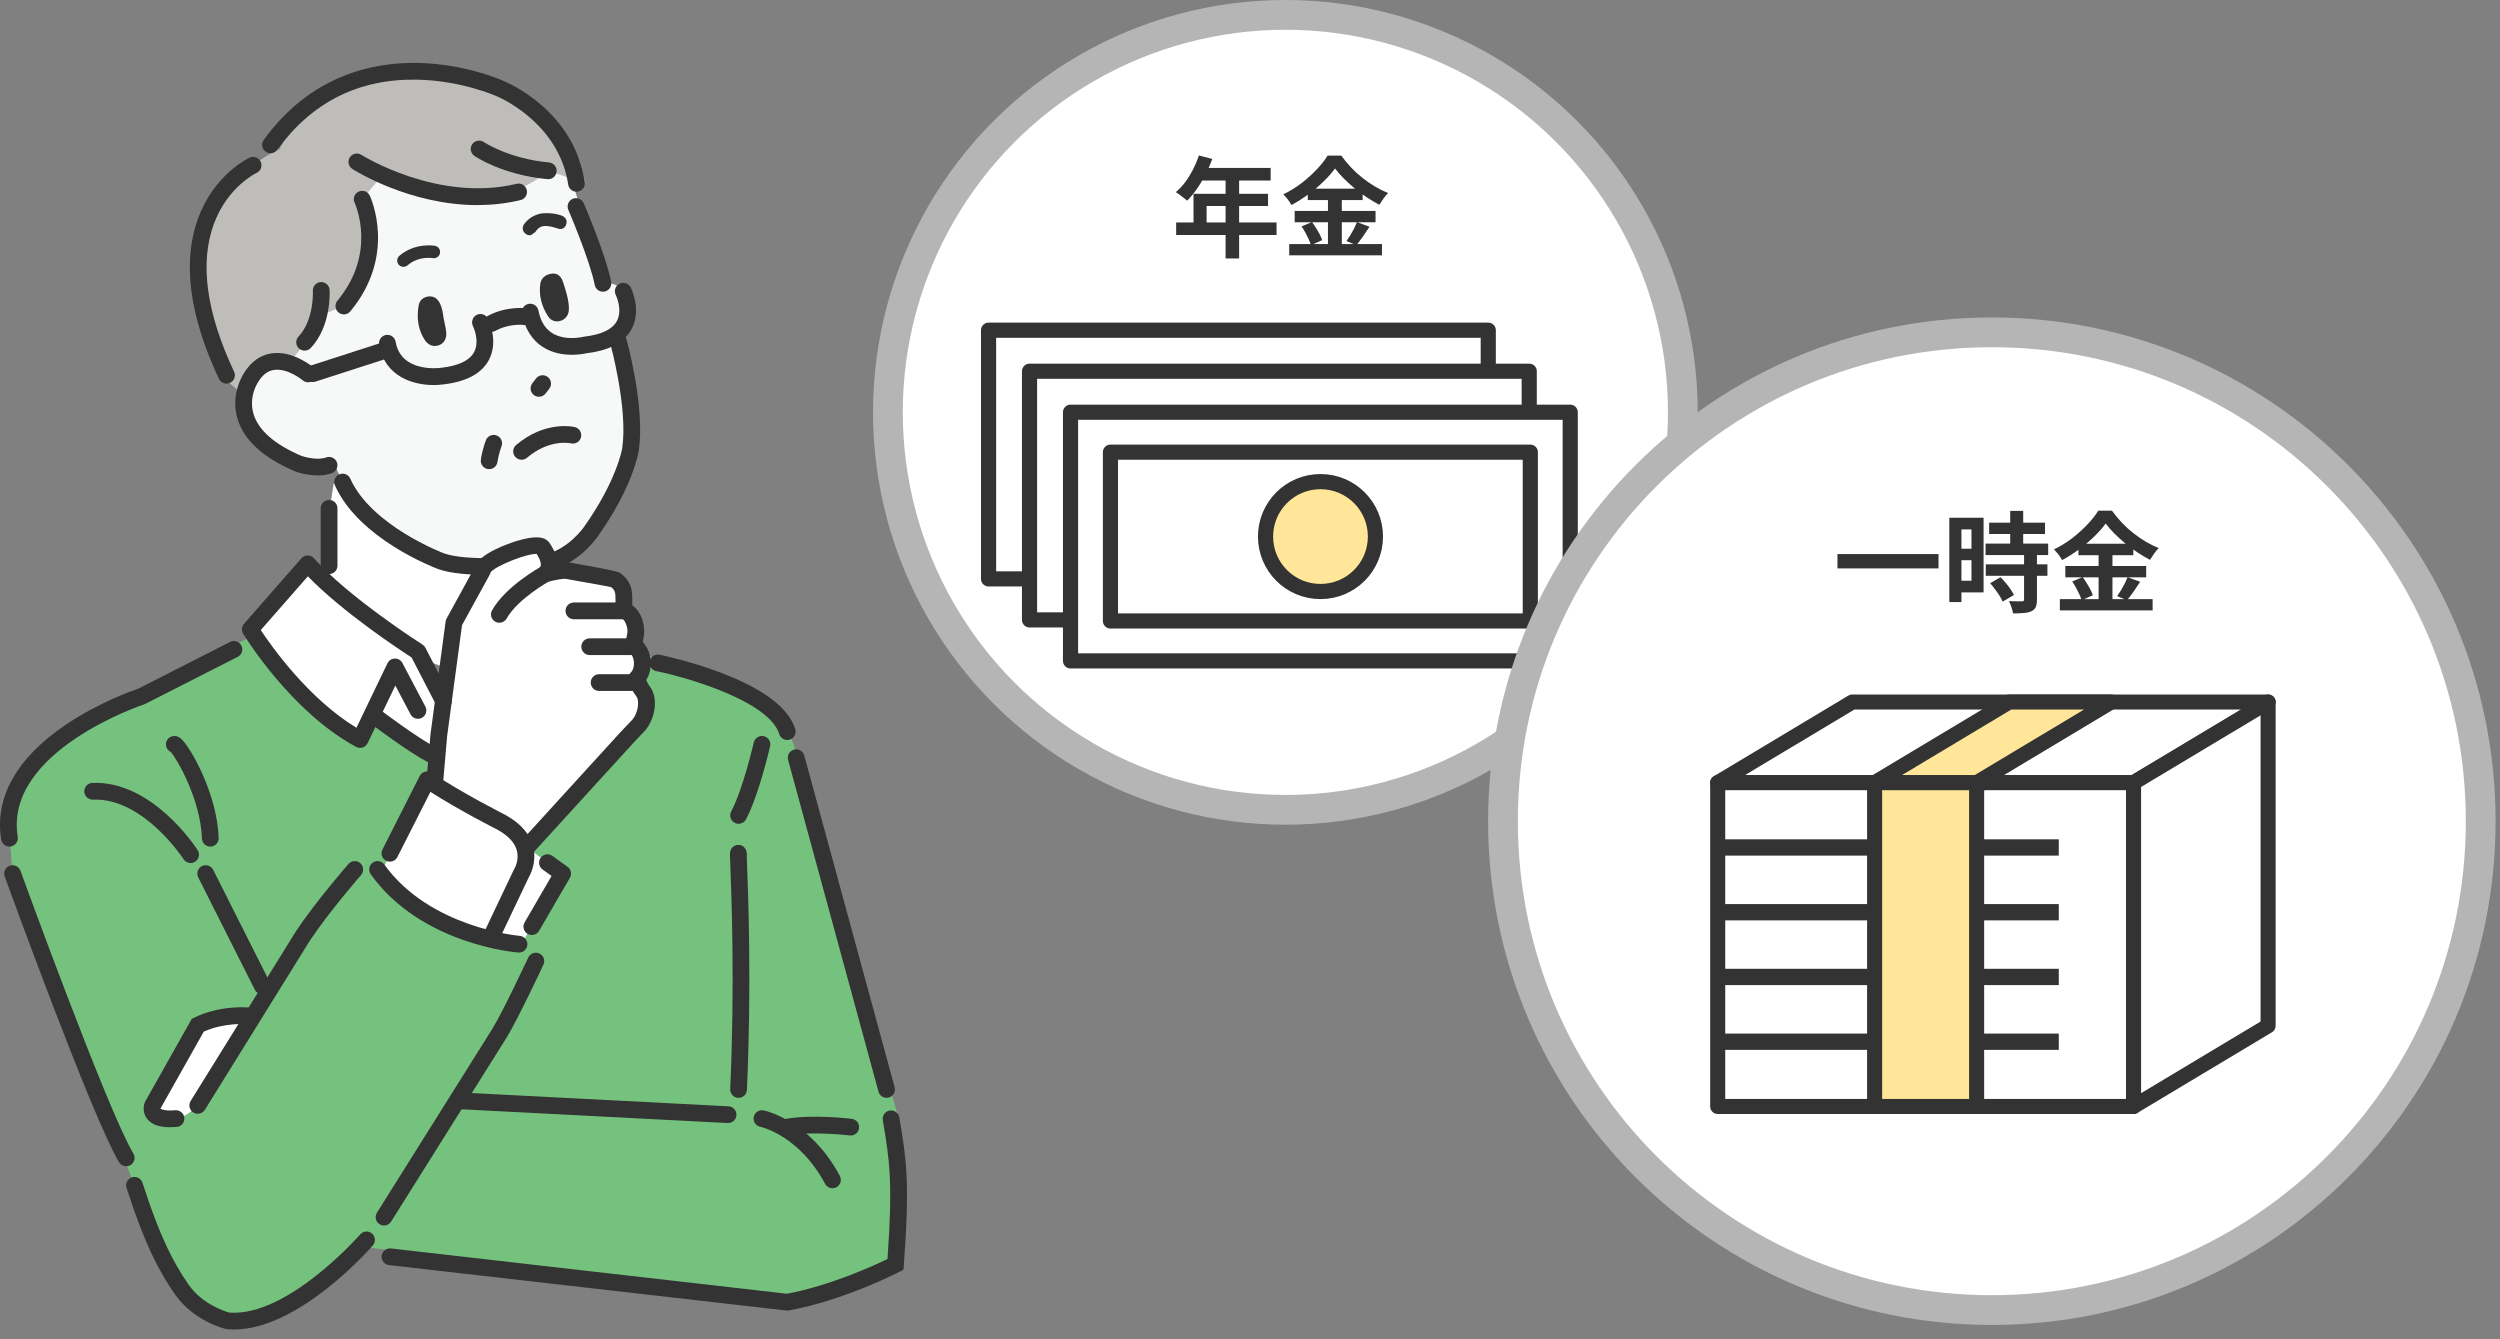
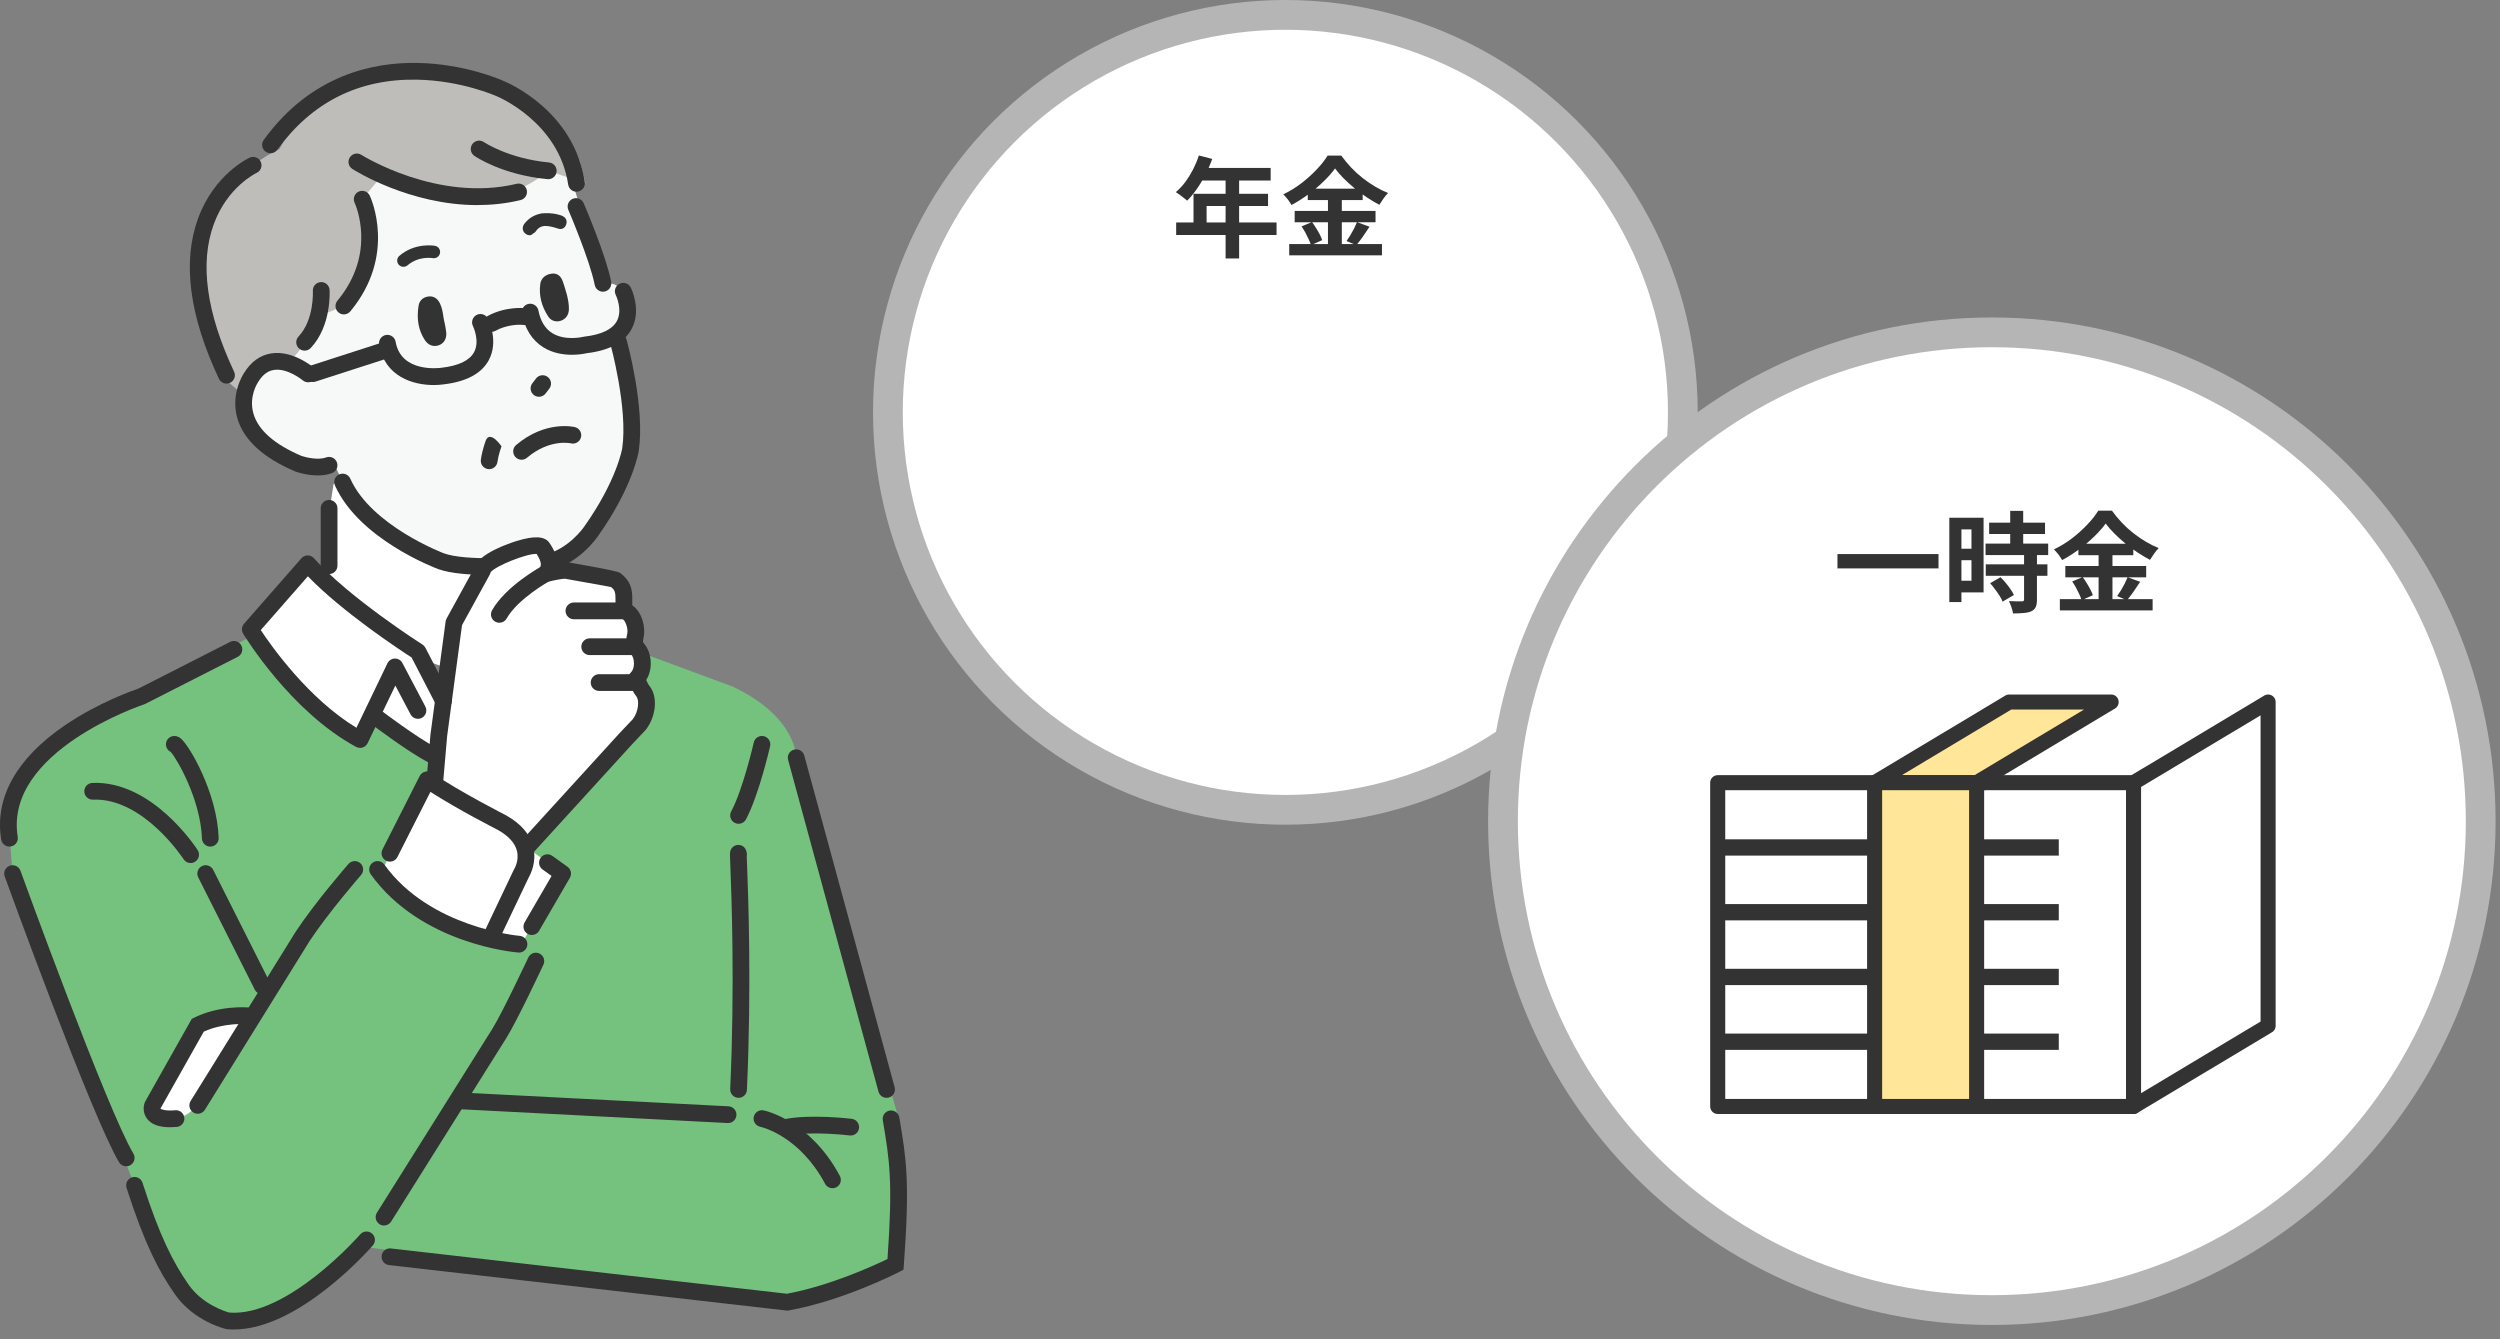
<svg xmlns="http://www.w3.org/2000/svg" width="252" height="135" viewBox="0 0 252 135" fill="none">
  <rect x="0" y="0" width="252" height="135" fill="#808080" stroke="none" />
  <g clip-path="url(#clip0_8002_18965)">
    <path d="M33.623 48.784L31.547 62.312L48.873 68.8L52.57 67.257L51.778 53.328L49.109 51.235L37.244 47.079L33.623 48.784Z" fill="white" />
    <path d="M53.613 52.947L53.025 65.628C53.025 65.628 35.091 60.618 33.251 51.409L35.057 46.619L53.613 52.947Z" fill="white" />
    <path d="M57.745 18.482L60.776 28.56C60.776 28.56 62.642 28.184 62.927 30.065C62.927 30.065 64.124 32.364 61.77 34.428C61.77 34.428 65.195 41.94 62.927 47.454C62.927 47.454 59.704 56.571 53.955 56.834C53.955 56.834 45.791 59.579 39.048 53.638C39.048 53.638 35.179 50.295 33.837 47.081C33.837 47.081 27.453 47.601 25.233 43.291C25.233 43.291 21.696 38.394 27.145 36.531L28.184 33.71L33.172 14.551L39.309 12.348L46.961 11.485L55.159 13.975L57.745 18.48V18.482Z" fill="#F7F8F8" />
    <path d="M28.182 15.017C28.182 15.017 33.246 3.822 48.294 8.611C48.294 8.611 56.115 10.034 58.482 16.317L59.023 18.48L55.263 17.217C55.263 17.217 51.498 20.769 46.164 19.72L38.557 17.65L36.503 20.078C36.503 20.078 38.637 25.59 34.656 30.848L32.084 31.89C32.084 31.89 30.504 35.745 28.864 36.548C28.864 36.548 25.63 36.011 24.559 39.842L22.165 37.786C22.165 37.786 18.442 30.656 20.821 22.795C20.821 22.795 22.719 17.59 28.18 15.017H28.182Z" fill="#BFBDBA" />
    <path d="M44.707 77.152L35.762 70.448L31.552 63.881L27.849 62.97L22.215 65.689L14.902 69.879C14.902 69.879 2.197 74.238 0.848 82.954L1.268 88.059L13.561 119.482C13.561 119.482 18.479 131.529 22.341 132.542C22.341 132.542 29.302 134.42 34.54 127.727L36.181 125.606L77.618 131.263L90.268 127.454L90.582 112.756L80.261 76.38C80.261 76.38 80.366 72.28 73.839 69.203L62.929 65.167L49.113 66.449L44.705 77.153L44.707 77.152Z" fill="#75C27E" />
    <path d="M44.234 74.098L45.756 62.752L48.627 57.522C48.627 56.48 54.102 54.341 54.688 55.203C55.431 56.295 55.625 57.23 54.972 57.842C54.972 57.842 56.631 57.423 57.103 57.509C61.699 58.331 61.912 58.356 62.019 58.437C62.738 58.983 62.908 59.45 62.889 60.494C62.874 61.317 62.928 61.576 62.928 61.576C63.786 61.777 64.249 63.222 64.047 64.082C63.921 64.622 63.932 65.045 64.218 65.353C64.927 66.116 64.942 67.68 64.18 68.389C64.18 68.389 64.429 69.207 64.799 69.667C65.451 70.478 65.184 72.105 64.426 73.043L63.117 74.426L51.062 87.645L43.53 82.2L44.232 74.101L44.234 74.098Z" fill="white" />
    <path d="M53.096 85.414L56.602 87.975L52.574 95.175L48.85 94.606L50.334 92.659L53.096 85.414Z" fill="white" />
    <path d="M45.027 72.205L42.062 66.249L31.017 56.833L25.233 62.968C25.233 62.968 31.722 73.335 36.44 74.247L38.56 72.547L44.704 77.152L45.027 72.205Z" fill="white" />
    <path d="M54.329 39.994C54.582 39.994 54.832 39.88 54.998 39.663L55.368 39.181C55.653 38.811 55.582 38.281 55.212 37.998C54.842 37.714 54.313 37.784 54.029 38.154L53.659 38.636C53.375 39.007 53.445 39.537 53.815 39.82C53.969 39.938 54.149 39.994 54.329 39.994Z" fill="#333333" />
-     <path d="M49.308 47.291C49.721 47.291 50.083 46.987 50.142 46.565C50.256 45.763 50.55 44.992 50.553 44.985C50.72 44.55 50.504 44.062 50.069 43.895C49.634 43.727 49.146 43.943 48.979 44.377C48.963 44.415 48.613 45.328 48.471 46.327C48.405 46.788 48.725 47.216 49.187 47.282C49.228 47.288 49.267 47.291 49.306 47.291H49.308Z" fill="#333333" />
+     <path d="M49.308 47.291C49.721 47.291 50.083 46.987 50.142 46.565C50.256 45.763 50.55 44.992 50.553 44.985C49.634 43.727 49.146 43.943 48.979 44.377C48.963 44.415 48.613 45.328 48.471 46.327C48.405 46.788 48.725 47.216 49.187 47.282C49.228 47.288 49.267 47.291 49.306 47.291H49.308Z" fill="#333333" />
    <path d="M60.776 29.404C60.831 29.404 60.886 29.398 60.941 29.387C61.398 29.297 61.695 28.852 61.605 28.395C61.068 25.683 58.928 20.694 58.836 20.483C58.652 20.056 58.156 19.857 57.728 20.041C57.3 20.226 57.102 20.722 57.286 21.15C57.307 21.201 59.446 26.185 59.949 28.723C60.029 29.125 60.381 29.403 60.776 29.403V29.404Z" fill="#333333" />
    <path d="M49.315 57.954C52.103 57.954 54.773 57.663 54.959 57.643C54.987 57.64 55.014 57.636 55.041 57.631C58.263 56.947 60.118 54.275 60.287 54.025C63.812 49.043 64.365 45.588 64.388 45.443C65.035 41.061 63.226 34.477 63.148 34.2C63.023 33.751 62.557 33.488 62.109 33.613C61.66 33.738 61.397 34.203 61.522 34.653C61.54 34.718 63.313 41.171 62.719 45.196C62.715 45.222 62.179 48.435 58.904 53.06C58.898 53.068 58.893 53.077 58.887 53.085C58.873 53.106 57.324 55.401 54.733 55.971C52.67 56.197 46.983 56.59 44.743 55.774C44.675 55.748 37.43 52.998 35.307 48.244C35.117 47.818 34.618 47.628 34.192 47.818C33.765 48.008 33.575 48.507 33.765 48.934C36.179 54.339 43.835 57.238 44.159 57.359C45.419 57.818 47.396 57.956 49.316 57.956L49.315 57.954Z" fill="#333333" />
    <path d="M32.031 47.925C32.506 47.925 33.003 47.863 33.464 47.69C33.9 47.527 34.121 47.04 33.958 46.602C33.795 46.166 33.308 45.946 32.87 46.109C32.07 46.41 30.801 46.099 30.385 45.955C27.668 44.793 26.043 43.368 25.555 41.719C25.043 39.993 25.967 38.589 26.007 38.53C26.014 38.52 26.022 38.506 26.029 38.496C26.464 37.786 26.979 37.391 27.599 37.292C28.978 37.071 30.5 38.323 30.515 38.336C30.871 38.637 31.403 38.593 31.706 38.237C32.007 37.882 31.963 37.35 31.607 37.047C31.521 36.974 29.491 35.278 27.332 35.624C26.215 35.802 25.295 36.468 24.598 37.599C24.435 37.845 23.236 39.781 23.927 42.167C24.558 44.34 26.516 46.141 29.749 47.518C29.764 47.525 29.781 47.531 29.797 47.537C29.946 47.59 30.929 47.923 32.031 47.923V47.925Z" fill="#333333" />
    <path d="M44.237 74.096L45.76 62.75L48.631 57.52C48.631 56.479 54.106 54.339 54.692 55.201C55.434 56.293 55.629 57.228 54.976 57.84C54.976 57.84 56.635 57.421 57.107 57.507C61.703 58.328 61.916 58.354 62.023 58.435C62.742 58.981 62.912 59.448 62.893 60.492C62.878 61.315 62.931 61.574 62.931 61.574C63.79 61.775 64.252 63.22 64.051 64.08C63.925 64.62 63.936 65.043 64.222 65.351C64.93 66.114 64.946 67.678 64.183 68.387C64.183 68.387 64.433 69.205 64.802 69.665C65.455 70.477 65.188 72.103 64.43 73.041L63.121 74.424L51.066 87.643L43.534 82.198L44.236 74.099L44.237 74.096Z" fill="white" />
    <path d="M51.065 88.485C51.295 88.485 51.523 88.391 51.689 88.209L63.739 74.998L65.043 73.62C65.058 73.603 65.072 73.588 65.086 73.57C66.039 72.388 66.416 70.324 65.459 69.134C65.345 68.993 65.23 68.761 65.138 68.543C65.431 68.086 65.594 67.509 65.597 66.891C65.601 66.068 65.324 65.297 64.837 64.774C64.814 64.749 64.791 64.611 64.87 64.27C65.102 63.277 64.74 61.692 63.734 61.019C63.732 60.887 63.73 60.718 63.734 60.507C63.755 59.365 63.566 58.55 62.53 57.764C62.362 57.636 61.252 57.39 59.2 57.024L57.253 56.676C57 56.631 56.613 56.661 56.202 56.723C56.156 56.183 55.926 55.521 55.388 54.728C54.922 54.043 53.875 53.98 52.092 54.528C51.416 54.736 48.214 55.791 47.823 57.233L45.017 62.346C44.966 62.437 44.934 62.537 44.919 62.64L43.397 73.986C43.396 73.999 43.395 74.013 43.393 74.025L42.691 82.123C42.666 82.419 42.797 82.706 43.037 82.88L50.569 88.326C50.718 88.433 50.892 88.486 51.063 88.486L51.065 88.485ZM63.791 72.486L62.506 73.843C62.506 73.843 62.499 73.85 62.495 73.854L50.948 86.515L44.414 81.791L45.073 74.189L46.571 63.017L49.367 57.924C49.409 57.848 49.438 57.767 49.455 57.682C49.981 57.021 53.161 55.768 54.096 55.837C54.38 56.287 54.7 56.937 54.395 57.222C54.113 57.485 54.046 57.905 54.23 58.244C54.414 58.581 54.804 58.752 55.177 58.657C55.915 58.47 56.745 58.322 56.965 58.338L58.902 58.684C60.548 58.978 61.34 59.119 61.597 59.178C61.963 59.472 62.057 59.684 62.043 60.475C62.028 61.302 62.077 61.637 62.098 61.741C62.164 62.063 62.412 62.318 62.733 62.394C62.983 62.453 63.355 63.325 63.224 63.885C63.148 64.209 62.917 65.192 63.598 65.924C64.003 66.36 64.006 67.392 63.604 67.766C63.367 67.986 63.277 68.322 63.371 68.63C63.402 68.73 63.681 69.619 64.14 70.19C64.466 70.596 64.363 71.749 63.788 72.484L63.791 72.486Z" fill="#333333" />
    <path d="M50.333 62.775C50.627 62.775 50.914 62.62 51.069 62.346C52.197 60.349 55.348 58.598 55.379 58.581C55.787 58.356 55.936 57.844 55.712 57.434C55.487 57.026 54.975 56.877 54.567 57.101C54.421 57.181 50.964 59.097 49.6 61.516C49.37 61.922 49.514 62.437 49.919 62.665C50.05 62.74 50.194 62.775 50.334 62.775H50.333Z" fill="#333333" />
    <path d="M57.849 62.42H62.929C63.395 62.42 63.773 62.04 63.773 61.575C63.773 61.109 63.395 60.73 62.929 60.73H57.849C57.384 60.73 57.005 61.11 57.005 61.576C57.005 62.042 57.384 62.42 57.849 62.42Z" fill="#333333" />
    <path d="M60.389 69.647H63.8C64.266 69.647 64.644 69.268 64.644 68.801C64.644 68.335 64.266 67.957 63.8 67.957H60.389C59.923 67.957 59.545 68.335 59.545 68.802C59.545 69.268 59.923 69.647 60.389 69.647Z" fill="#333333" />
    <path d="M59.441 66.033H64.093C64.559 66.033 64.938 65.654 64.938 65.189C64.938 64.723 64.559 64.345 64.093 64.345H59.441C58.975 64.345 58.597 64.723 58.597 65.189C58.597 65.654 58.975 66.033 59.441 66.033Z" fill="#333333" />
    <path d="M52.575 46.341C52.768 46.341 52.961 46.275 53.12 46.142C55.418 44.199 57.524 44.685 57.545 44.69C57.998 44.801 58.456 44.524 58.565 44.071C58.676 43.618 58.399 43.16 57.946 43.051C57.827 43.021 54.977 42.361 52.029 44.853C51.673 45.154 51.628 45.686 51.929 46.043C52.097 46.24 52.334 46.343 52.574 46.343L52.575 46.341Z" fill="#333333" />
    <path d="M57.648 35.762C58.381 35.762 58.949 35.647 59.139 35.603C61.417 35.332 62.939 34.512 63.665 33.164C64.7 31.244 63.624 29.069 63.578 28.977C63.368 28.561 62.86 28.395 62.444 28.604C62.029 28.814 61.861 29.32 62.07 29.735C62.087 29.769 62.791 31.239 62.175 32.37C61.718 33.209 60.615 33.734 58.895 33.932C58.855 33.936 58.816 33.943 58.778 33.953C58.762 33.957 56.959 34.399 55.643 33.565C54.94 33.119 54.477 32.355 54.272 31.297C54.183 30.84 53.74 30.54 53.281 30.63C52.824 30.719 52.526 31.163 52.614 31.621C52.914 33.16 53.634 34.296 54.753 35C55.715 35.606 56.794 35.761 57.648 35.761V35.762Z" fill="#333333" />
    <path d="M43.718 38.813C44.078 38.813 44.413 38.787 44.705 38.745C47.004 38.478 48.54 37.656 49.27 36.302C50.306 34.381 49.23 32.206 49.183 32.115C48.974 31.698 48.464 31.532 48.049 31.742C47.634 31.952 47.467 32.458 47.675 32.873C47.692 32.907 48.397 34.377 47.781 35.508C47.323 36.347 46.221 36.871 44.5 37.07C44.492 37.07 44.483 37.072 44.473 37.072C44.31 37.096 40.43 37.607 39.88 34.452C39.8 33.993 39.362 33.685 38.904 33.765C38.445 33.845 38.137 34.283 38.217 34.741C38.784 37.986 41.664 38.813 43.718 38.813Z" fill="#333333" />
    <path d="M49.526 33.456C49.666 33.456 49.808 33.421 49.937 33.349C51.071 32.715 52.337 32.708 52.703 32.746C52.784 32.766 52.869 32.774 52.958 32.769C53.304 32.746 53.606 32.514 53.713 32.183C53.82 31.853 53.713 31.491 53.444 31.27C53.337 31.183 53.055 30.952 51.738 31.077C51.078 31.141 50.088 31.331 49.114 31.875C48.708 32.103 48.563 32.617 48.789 33.025C48.944 33.3 49.231 33.456 49.526 33.456Z" fill="#333333" />
    <path d="M31.547 38.506C31.633 38.506 31.72 38.493 31.807 38.465L38.817 36.201C39.261 36.058 39.504 35.582 39.362 35.139C39.218 34.696 38.743 34.451 38.3 34.595L31.289 36.858C30.846 37.002 30.603 37.477 30.745 37.92C30.86 38.278 31.191 38.506 31.548 38.506H31.547Z" fill="#333333" />
    <path d="M48.124 20.671C49.531 20.671 50.993 20.523 52.474 20.168C52.927 20.059 53.207 19.603 53.097 19.15C52.989 18.697 52.533 18.417 52.08 18.527C44.117 20.436 36.502 15.656 36.426 15.608C36.032 15.357 35.512 15.473 35.26 15.865C35.01 16.258 35.125 16.78 35.518 17.032C35.795 17.209 41.315 20.674 48.123 20.674L48.124 20.671Z" fill="#333333" />
    <path d="M34.66 31.692C34.902 31.692 35.143 31.587 35.31 31.388C40.012 25.731 37.387 19.963 37.273 19.721C37.074 19.299 36.571 19.117 36.15 19.316C35.728 19.514 35.548 20.015 35.745 20.437C35.843 20.651 38.007 25.503 34.013 30.309C33.715 30.667 33.764 31.199 34.123 31.497C34.28 31.628 34.472 31.693 34.662 31.693L34.66 31.692Z" fill="#333333" />
    <path d="M22.885 38.665C22.988 38.658 23.092 38.633 23.192 38.586C23.614 38.388 23.794 37.884 23.595 37.464C20.803 31.531 20.113 26.531 21.547 22.603C22.931 18.812 25.838 17.44 25.867 17.426C26.291 17.232 26.477 16.73 26.282 16.306C26.088 15.883 25.586 15.697 25.163 15.891C25.018 15.958 21.584 17.578 19.962 22.024C18.368 26.391 19.077 31.827 22.069 38.183C22.221 38.505 22.55 38.686 22.886 38.665H22.885Z" fill="#333333" />
    <path d="M30.706 35.344C30.93 35.344 31.154 35.256 31.32 35.08C33.426 32.852 33.231 29.371 33.222 29.225C33.192 28.759 32.793 28.404 32.325 28.436C31.861 28.465 31.508 28.865 31.536 29.329C31.538 29.357 31.688 32.233 30.091 33.921C29.771 34.26 29.786 34.794 30.125 35.114C30.288 35.268 30.497 35.344 30.705 35.344H30.706Z" fill="#333333" />
    <path d="M33.172 57.867C33.637 57.867 34.016 57.489 34.016 57.023V51.236C34.016 50.77 33.637 50.392 33.172 50.392C32.706 50.392 32.327 50.77 32.327 51.236V57.023C32.327 57.489 32.706 57.867 33.172 57.867Z" fill="#333333" />
    <path d="M36.298 75.387C36.385 75.387 36.474 75.373 36.558 75.347C36.777 75.275 36.959 75.117 37.059 74.909L39.851 69.102L41.382 72.005C41.6 72.418 42.111 72.575 42.522 72.359C42.934 72.142 43.093 71.631 42.875 71.218L40.563 66.831C40.414 66.55 40.126 66.377 39.801 66.381C39.481 66.387 39.194 66.572 39.055 66.859L35.929 73.359C31.099 70.43 27.383 65.172 26.285 63.512L31.033 58.092C34.528 61.706 40.334 65.528 41.489 66.275L43.952 71.039C44.166 71.453 44.675 71.614 45.09 71.4C45.504 71.187 45.667 70.677 45.452 70.262L42.884 65.299C42.816 65.167 42.713 65.054 42.588 64.974C42.513 64.928 35.141 60.218 31.647 56.272C31.486 56.09 31.257 55.987 31.015 55.987H31.012C30.77 55.987 30.54 56.093 30.379 56.276L24.596 62.878C24.354 63.155 24.319 63.557 24.508 63.873C24.703 64.192 29.334 71.742 35.894 75.286C36.018 75.354 36.157 75.387 36.295 75.387H36.298Z" fill="#333333" />
    <path d="M0.953 85.335C0.998 85.335 1.043 85.331 1.09 85.324C1.55 85.25 1.862 84.816 1.787 84.356C0.388 75.723 14.395 71.042 14.536 70.996C14.578 70.981 14.619 70.965 14.657 70.945L23.965 66.207C24.38 65.996 24.546 65.487 24.333 65.072C24.122 64.656 23.613 64.49 23.198 64.703L13.947 69.413C13.414 69.592 9.93 70.81 6.564 73.097C1.665 76.425 -0.565 80.412 0.119 84.626C0.186 85.041 0.544 85.335 0.952 85.335H0.953Z" fill="#333333" />
    <path d="M12.723 117.562C12.871 117.562 13.02 117.524 13.155 117.442C13.556 117.203 13.685 116.685 13.447 116.284C10.812 111.872 2.149 88.011 2.062 87.771C1.903 87.332 1.419 87.106 0.98 87.264C0.541 87.423 0.316 87.907 0.474 88.346C0.832 89.334 9.28 112.601 11.997 117.149C12.155 117.414 12.435 117.56 12.723 117.56V117.562Z" fill="#333333" />
    <path d="M53.609 94.25C53.901 94.25 54.184 94.099 54.34 93.829L57.444 88.483C57.663 88.108 57.56 87.628 57.207 87.373L55.673 86.272C55.295 86 54.767 86.086 54.496 86.465C54.224 86.843 54.31 87.371 54.688 87.642L55.6 88.296L52.879 92.981C52.646 93.385 52.782 93.901 53.185 94.135C53.318 94.212 53.465 94.249 53.608 94.249L53.609 94.25Z" fill="#333333" />
    <path d="M38.708 123.532C38.99 123.532 39.264 123.392 39.424 123.137L51.049 104.617C52.131 102.884 54.672 97.464 54.78 97.234C54.977 96.812 54.795 96.31 54.373 96.112C53.951 95.915 53.449 96.096 53.251 96.518C53.225 96.573 50.645 102.075 49.618 103.721L37.995 122.239C37.747 122.635 37.867 123.155 38.261 123.403C38.4 123.49 38.555 123.532 38.708 123.532Z" fill="#333333" />
    <path d="M26.434 100.215C26.562 100.215 26.692 100.186 26.813 100.125C27.229 99.915 27.397 99.408 27.187 98.991L21.488 87.677C21.278 87.261 20.77 87.094 20.354 87.303C19.938 87.513 19.77 88.021 19.98 88.437L25.679 99.751C25.827 100.045 26.125 100.215 26.433 100.215H26.434Z" fill="#333333" />
    <path d="M19.216 86.995C19.372 86.995 19.531 86.951 19.672 86.859C20.063 86.608 20.177 86.086 19.925 85.693C19.74 85.406 15.338 78.668 9.306 78.918C8.84 78.938 8.479 79.33 8.497 79.796C8.517 80.261 8.913 80.623 9.375 80.605C14.44 80.394 18.464 86.544 18.504 86.608C18.666 86.858 18.937 86.995 19.214 86.995H19.216Z" fill="#333333" />
    <path d="M23.577 134.012C30.142 134.012 37.275 125.891 37.586 125.533C37.891 125.181 37.855 124.648 37.503 124.343C37.151 124.037 36.618 124.074 36.313 124.426C36.24 124.51 28.978 132.776 23.103 132.305C22.736 132.205 20.407 131.5 19.003 129.479C17.499 127.312 16.135 124.739 14.365 119.223C14.223 118.779 13.747 118.535 13.303 118.677C12.858 118.819 12.615 119.295 12.757 119.739C14.591 125.454 16.026 128.151 17.616 130.441C19.515 133.177 22.636 133.931 22.768 133.962L22.824 133.975L22.882 133.981C23.113 134.002 23.345 134.012 23.577 134.012Z" fill="#333333" />
-     <path d="M79.354 74.592C79.437 74.592 79.521 74.579 79.604 74.554C80.05 74.416 80.299 73.943 80.161 73.497C79.497 71.35 76.954 69.43 72.604 67.788C69.492 66.614 66.604 66.016 66.481 65.992C66.024 65.899 65.578 66.193 65.485 66.649C65.391 67.106 65.686 67.552 66.142 67.645C69.243 68.281 77.515 70.662 78.548 73.995C78.66 74.357 78.994 74.59 79.354 74.59V74.592Z" fill="#333333" />
    <path d="M55.266 18.063C55.696 18.063 56.063 17.735 56.106 17.297C56.149 16.833 55.809 16.421 55.344 16.377C51.269 15.995 48.797 14.338 48.773 14.321C48.389 14.059 47.863 14.156 47.6 14.54C47.337 14.924 47.432 15.447 47.817 15.712C47.931 15.791 50.646 17.632 55.187 18.059C55.214 18.061 55.24 18.063 55.267 18.063H55.266Z" fill="#333333" />
    <path d="M89.367 110.663C89.44 110.663 89.514 110.653 89.589 110.633C90.039 110.511 90.303 110.047 90.181 109.597L81.07 76.156C80.948 75.706 80.484 75.442 80.034 75.564C79.583 75.686 79.319 76.151 79.441 76.601L88.552 110.041C88.655 110.417 88.995 110.663 89.367 110.663Z" fill="#333333" />
    <path d="M79.383 132.116L79.506 132.093C85.026 131.09 90.425 128.322 90.653 128.203L91.073 127.987L91.108 127.515C91.732 119.086 91.357 116.846 90.674 112.782L90.65 112.64C90.573 112.18 90.138 111.87 89.678 111.946C89.218 112.023 88.909 112.458 88.985 112.918L89.009 113.06C89.656 116.918 90.019 119.077 89.457 126.91C88.106 127.566 83.699 129.59 79.324 130.409L39.403 125.843C38.94 125.789 38.52 126.123 38.468 126.585C38.415 127.048 38.748 127.468 39.211 127.52L79.382 132.114L79.383 132.116Z" fill="#333333" />
    <path d="M73.391 113.203C73.837 113.203 74.209 112.853 74.233 112.403C74.257 111.937 73.9 111.54 73.434 111.516L46.299 110.115C45.832 110.093 45.437 110.449 45.413 110.914C45.389 111.38 45.746 111.777 46.212 111.801L73.347 113.202C73.362 113.202 73.376 113.202 73.391 113.202V113.203Z" fill="#333333" />
    <path d="M74.447 110.662C74.896 110.662 75.269 110.309 75.29 109.856C75.771 99.298 75.416 90.1 75.3 87.077C75.288 86.786 75.278 86.517 75.272 86.327C75.29 86.24 75.295 86.148 75.285 86.056C75.184 85.153 74.498 85.158 74.361 85.168C74.088 85.189 73.573 85.407 73.578 86.087C73.578 86.139 73.579 86.217 73.583 86.319C73.589 86.506 73.6 86.783 73.614 87.142C73.73 90.147 74.083 99.291 73.604 109.779C73.583 110.245 73.943 110.64 74.409 110.661C74.422 110.661 74.436 110.661 74.448 110.661L74.447 110.662Z" fill="#333333" />
    <path d="M74.448 83.04C74.75 83.04 75.041 82.879 75.193 82.593C76.487 80.165 77.582 75.42 77.627 75.219C77.731 74.764 77.447 74.311 76.993 74.207C76.538 74.103 76.085 74.387 75.981 74.841C75.97 74.888 74.892 79.569 73.703 81.797C73.484 82.208 73.64 82.72 74.051 82.939C74.177 83.007 74.314 83.039 74.448 83.039V83.04Z" fill="#333333" />
    <path d="M83.915 119.776C84.049 119.776 84.185 119.743 84.312 119.676C84.723 119.456 84.877 118.944 84.658 118.533C81.678 112.961 77.167 111.966 76.975 111.927C76.52 111.833 76.072 112.125 75.978 112.581C75.884 113.037 76.175 113.481 76.629 113.578C76.793 113.614 80.582 114.489 83.17 119.328C83.322 119.612 83.613 119.774 83.915 119.774V119.776Z" fill="#333333" />
    <path d="M79.35 114.46C79.401 114.46 79.453 114.455 79.505 114.445C81.897 114.004 85.615 114.448 85.652 114.454C86.116 114.51 86.535 114.181 86.591 113.718C86.648 113.255 86.319 112.835 85.856 112.778C85.692 112.759 81.846 112.297 79.197 112.787C78.739 112.871 78.436 113.312 78.52 113.77C78.595 114.177 78.951 114.461 79.349 114.461L79.35 114.46Z" fill="#333333" />
    <path d="M58.108 19.326C58.149 19.326 58.191 19.323 58.233 19.316C58.695 19.247 59.013 18.818 58.944 18.357C57.87 11.156 51.206 8.339 50.704 8.136C50.376 7.99 46.813 6.445 42.149 6.344C37.685 6.248 31.357 7.516 26.582 14.107C26.31 14.484 26.394 15.011 26.771 15.286C27.148 15.559 27.676 15.476 27.95 15.097C31.428 10.297 36.173 7.915 42.055 8.031C46.512 8.115 49.991 9.667 50.024 9.682C50.037 9.688 50.051 9.693 50.064 9.699C50.124 9.723 56.327 12.264 57.274 18.607C57.336 19.026 57.696 19.327 58.108 19.327V19.326Z" fill="#333333" />
    <path d="M21.198 85.336C21.208 85.336 21.218 85.336 21.228 85.336C21.694 85.319 22.058 84.929 22.043 84.462C21.882 79.89 19.071 75.104 18.207 74.421C17.892 74.172 17.597 74.167 17.404 74.205C16.947 74.296 16.65 74.741 16.742 75.198C16.796 75.469 16.975 75.685 17.209 75.796C17.819 76.459 20.216 80.567 20.356 84.522C20.371 84.978 20.747 85.337 21.198 85.337V85.336Z" fill="#333333" />
    <path d="M43.53 76.932C43.833 76.932 44.127 76.769 44.277 76.481C44.495 76.069 44.336 75.559 43.924 75.341C42.007 74.329 38.599 71.756 38.566 71.731C38.194 71.449 37.664 71.522 37.384 71.895C37.102 72.267 37.175 72.797 37.548 73.077C37.692 73.185 41.099 75.757 43.138 76.833C43.263 76.899 43.398 76.93 43.532 76.93L43.53 76.932Z" fill="#333333" />
    <path d="M49.534 94.384L52.954 86.956C52.954 86.956 53.843 84.712 51.073 83.21L43.058 78.6L38.364 88.058C38.364 88.058 44.3 94.384 49.534 94.384Z" fill="white" />
    <path d="M49.535 95.228C49.85 95.228 50.153 95.051 50.297 94.747L53.288 88.458C53.457 88.171 54.127 86.897 53.75 85.369C53.438 84.104 52.52 83.035 51.023 82.191C51.012 82.185 51.001 82.178 50.99 82.173C50.945 82.15 46.513 79.901 43.529 77.9C43.328 77.765 43.079 77.723 42.846 77.785C42.612 77.845 42.415 78.004 42.305 78.219L38.552 85.629C38.341 86.046 38.507 86.553 38.923 86.763C39.34 86.974 39.848 86.807 40.057 86.392L43.386 79.822C46.295 81.675 49.885 83.505 50.209 83.669C51.274 84.273 51.914 84.981 52.109 85.773C52.353 86.759 51.839 87.593 51.834 87.6C51.814 87.631 51.796 87.662 51.78 87.696L48.773 94.022C48.573 94.443 48.751 94.947 49.172 95.148C49.289 95.204 49.413 95.229 49.534 95.229L49.535 95.228Z" fill="#333333" />
    <path d="M52.316 96.019C52.752 96.019 53.122 95.682 53.157 95.241C53.194 94.776 52.847 94.37 52.382 94.333C52.28 94.325 43.322 93.531 38.745 87.15C38.473 86.772 37.946 86.684 37.567 86.956C37.189 87.227 37.101 87.755 37.373 88.133C42.419 95.168 51.851 95.985 52.25 96.016C52.273 96.017 52.295 96.019 52.318 96.019H52.316Z" fill="#333333" />
    <path d="M24.941 102.821L19.93 111.424C19.93 111.424 17.127 114.568 14.895 111.657L19.93 103.34L23.581 102.4L24.941 102.821Z" fill="white" />
    <path d="M19.935 112.268C20.218 112.268 20.493 112.126 20.652 111.869L31.219 94.839C33.132 91.948 36.365 88.234 36.397 88.198C36.704 87.846 36.667 87.313 36.316 87.006C35.964 86.699 35.431 86.736 35.124 87.088C34.989 87.244 31.777 90.931 29.802 93.919C29.798 93.926 29.794 93.933 29.79 93.939L19.217 110.978C18.971 111.375 19.093 111.894 19.489 112.14C19.627 112.226 19.781 112.267 19.933 112.267L19.935 112.268Z" fill="#333333" />
    <path d="M17.161 113.623C17.365 113.623 17.58 113.615 17.808 113.597C18.272 113.56 18.62 113.152 18.582 112.688C18.545 112.224 18.137 111.876 17.673 111.914C16.66 111.996 16.252 111.827 16.173 111.752C16.173 111.749 16.173 111.748 16.173 111.745L20.54 103.989C22.588 103.058 24.854 103.228 24.876 103.231C25.342 103.268 25.748 102.923 25.786 102.46C25.824 101.996 25.481 101.589 25.017 101.55C24.898 101.54 22.096 101.319 19.557 102.59L19.326 102.705L14.62 111.061L14.599 111.114C14.437 111.519 14.394 112.19 14.806 112.748C15.239 113.338 16.013 113.626 17.16 113.626L17.161 113.623Z" fill="#333333" />
    <path d="M40.551 26.884C40.414 26.859 40.286 26.79 40.189 26.676C39.96 26.413 39.991 26.015 40.255 25.788C41.848 24.427 43.764 24.765 43.845 24.778C44.191 24.842 44.416 25.171 44.352 25.514C44.288 25.855 43.959 26.081 43.613 26.018C43.549 26.007 42.199 25.788 41.081 26.743C40.928 26.873 40.732 26.92 40.548 26.884H40.551Z" fill="#333333" />
    <path d="M44.354 30.598C44.044 29.945 43.566 29.849 43.215 29.881C42.65 29.945 42.284 30.288 42.196 30.797C41.973 32.159 42.18 33.29 42.817 34.27C43.128 34.74 43.566 34.947 44.044 34.851C44.1 34.843 44.155 34.827 44.211 34.811C44.745 34.628 45.031 34.15 44.984 33.529C44.952 33.187 44.88 32.86 44.816 32.541C44.785 32.406 44.761 32.279 44.729 32.143L44.705 31.992C44.641 31.53 44.569 31.06 44.354 30.598Z" fill="#333333" />
    <path d="M57.035 29.332C56.939 29.014 56.852 28.703 56.74 28.393C56.485 27.652 56.007 27.54 55.641 27.58C54.988 27.652 54.542 28.05 54.462 28.608C54.303 29.755 54.574 30.862 55.267 31.913C55.514 32.287 55.928 32.455 56.366 32.375C56.445 32.359 56.517 32.335 56.589 32.311C57.051 32.128 57.329 31.722 57.345 31.196C57.361 30.702 57.266 30.232 57.154 29.747L57.035 29.34V29.332Z" fill="#333333" />
    <path d="M54.727 22.801C55.093 22.729 55.539 22.833 55.961 22.952C56.001 22.96 56.041 22.976 56.088 22.992C56.24 23.048 56.423 23.111 56.614 23.072C56.733 23.048 56.956 22.96 57.068 22.642C57.156 22.387 57.108 22.195 57.044 22.084C56.893 21.797 56.574 21.71 56.335 21.646C55.658 21.455 55.021 21.471 54.599 21.511H54.591C53.874 21.654 53.38 21.941 52.926 22.466C52.751 22.665 52.672 22.872 52.696 23.079C52.703 23.207 52.759 23.39 52.958 23.549C53.126 23.685 53.309 23.741 53.5 23.701C53.524 23.701 53.54 23.677 53.564 23.677C53.675 23.581 53.795 23.494 53.922 23.422C53.946 23.398 53.97 23.382 53.986 23.35C54.193 23.032 54.424 22.864 54.727 22.801Z" fill="#333333" />
  </g>
  <circle cx="129.565" cy="41.565" r="40.065" fill="white" stroke="#B5B5B6" stroke-width="3" />
  <g clip-path="url(#clip1_8002_18965)">
    <path d="M150.016 33.285H99.648V58.351H150.016V33.285Z" fill="white" stroke="#333333" stroke-width="1.528" stroke-linejoin="round" />
    <path d="M154.145 37.419H103.777V62.485H154.145V37.419Z" fill="white" stroke="#333333" stroke-width="1.528" stroke-linejoin="round" />
    <path d="M158.278 41.553H107.91V66.619H158.278V41.553Z" fill="white" stroke="#333333" stroke-width="1.528" stroke-linejoin="round" />
    <path d="M154.254 62.593V45.579H111.934V62.593H154.254Z" fill="white" stroke="#333333" stroke-width="1.528" stroke-linejoin="round" />
    <path d="M133.105 59.625C136.165 59.625 138.644 57.145 138.644 54.086C138.644 51.027 136.165 48.547 133.105 48.547C130.046 48.547 127.566 51.027 127.566 54.086C127.566 57.145 130.046 59.625 133.105 59.625Z" fill="#FFE698" stroke="#333333" stroke-width="1.528" stroke-linejoin="round" />
  </g>
  <path d="M120.845 15.671L122.198 16.023C122 16.566 121.765 17.098 121.494 17.618C121.23 18.139 120.94 18.623 120.625 19.07C120.317 19.51 119.998 19.895 119.668 20.225C119.58 20.152 119.466 20.06 119.327 19.95C119.187 19.833 119.044 19.723 118.898 19.62C118.758 19.518 118.634 19.433 118.524 19.367C118.861 19.081 119.176 18.744 119.47 18.355C119.763 17.959 120.027 17.534 120.262 17.079C120.496 16.617 120.691 16.148 120.845 15.671ZM121.087 16.925H128.083V18.201H120.449L121.087 16.925ZM120.306 19.532H127.819V20.764H121.626V23.074H120.306V19.532ZM118.557 22.425H128.677V23.69H118.557V22.425ZM123.54 17.585H124.904V26.055H123.54V17.585ZM134.573 16.98C134.272 17.398 133.891 17.831 133.429 18.278C132.974 18.726 132.468 19.155 131.911 19.565C131.361 19.976 130.785 20.343 130.184 20.665C130.125 20.555 130.048 20.434 129.953 20.302C129.865 20.17 129.766 20.042 129.656 19.917C129.553 19.793 129.454 19.683 129.359 19.587C129.989 19.287 130.594 18.916 131.174 18.476C131.753 18.029 132.27 17.563 132.725 17.079C133.187 16.595 133.553 16.13 133.825 15.682H135.2C135.5 16.1 135.83 16.5 136.19 16.881C136.549 17.263 136.934 17.615 137.345 17.937C137.755 18.26 138.177 18.55 138.61 18.806C139.042 19.063 139.479 19.279 139.919 19.455C139.75 19.624 139.592 19.815 139.446 20.027C139.299 20.24 139.163 20.445 139.039 20.643C138.621 20.423 138.195 20.17 137.763 19.884C137.337 19.598 136.927 19.294 136.531 18.971C136.135 18.641 135.768 18.308 135.431 17.97C135.093 17.633 134.807 17.303 134.573 16.98ZM131.823 19.015H137.356V20.17H131.823V19.015ZM130.503 21.259H138.654V22.403H130.503V21.259ZM129.953 24.603H139.303V25.736H129.953V24.603ZM133.858 19.477H135.255V25.175H133.858V19.477ZM131.196 22.821L132.252 22.381C132.391 22.565 132.527 22.766 132.659 22.986C132.798 23.206 132.923 23.423 133.033 23.635C133.143 23.848 133.223 24.039 133.275 24.207L132.142 24.713C132.098 24.545 132.024 24.35 131.922 24.13C131.819 23.903 131.705 23.676 131.581 23.448C131.456 23.221 131.328 23.012 131.196 22.821ZM136.784 22.392L138.049 22.854C137.829 23.192 137.601 23.529 137.367 23.866C137.132 24.196 136.916 24.479 136.718 24.713L135.728 24.295C135.852 24.119 135.981 23.925 136.113 23.712C136.245 23.492 136.369 23.269 136.487 23.041C136.604 22.807 136.703 22.59 136.784 22.392Z" fill="#333333" />
  <path d="M200.777 33.5C227.992 33.5 250.055 55.562 250.055 82.777C250.055 109.992 227.992 132.055 200.777 132.055C173.562 132.055 151.5 109.992 151.5 82.777C151.5 55.562 173.562 33.5 200.777 33.5Z" fill="white" stroke="#B5B5B6" stroke-width="3" />
  <g clip-path="url(#clip2_8002_18965)">
-     <path d="M186.707 70.765L173.145 78.895H189.717H199.998H215.067L217.745 77.293L228.63 70.765H186.707Z" fill="white" stroke="#333333" stroke-width="1.518" stroke-linejoin="round" />
    <path d="M215.067 78.895H173.145V111.53H215.067V78.895Z" fill="white" stroke="#333333" stroke-width="1.518" stroke-linejoin="round" />
    <path d="M217.74 77.293L215.062 78.895V111.53L228.625 103.4V70.765L217.74 77.293Z" fill="white" stroke="#333333" stroke-width="1.518" stroke-linejoin="round" />
    <path d="M189.711 78.895H199.993H189.711Z" stroke="#333333" stroke-width="1.518" stroke-linejoin="round" />
    <path d="M202.523 70.765L191.638 77.293L188.961 78.895H199.243L201.92 77.293L212.805 70.765H202.523Z" fill="#FFE698" stroke="#333333" stroke-width="1.518" stroke-linejoin="round" />
    <path d="M207.525 84.603H173.617V86.245H207.525V84.603Z" fill="#333333" />
    <path d="M207.525 97.655H173.617V99.298H207.525V97.655Z" fill="#333333" />
    <path d="M207.525 91.131H173.617V92.773H207.525V91.131Z" fill="#333333" />
    <path d="M207.525 104.185H173.617V105.827H207.525V104.185Z" fill="#333333" />
    <path d="M199.243 78.895H188.961V111.53H199.243V78.895Z" fill="#FFE698" stroke="#333333" stroke-width="1.518" stroke-linejoin="round" />
  </g>
  <path d="M185.216 55.851H195.402V57.292H185.216V55.851ZM200.506 52.683H206.138V53.827H200.506V52.683ZM200.143 54.795H206.457V55.95H200.143V54.795ZM200.165 56.885H206.38V58.04H200.165V56.885ZM202.629 51.495H203.938V55.543H202.629V51.495ZM204.026 55.895H205.324V60.449C205.324 60.765 205.284 61.01 205.203 61.186C205.122 61.37 204.976 61.513 204.763 61.615C204.55 61.711 204.29 61.769 203.982 61.791C203.681 61.821 203.326 61.835 202.915 61.835C202.886 61.652 202.831 61.439 202.75 61.197C202.669 60.963 202.585 60.761 202.497 60.592C202.768 60.6 203.032 60.607 203.289 60.614C203.546 60.614 203.718 60.614 203.806 60.614C203.887 60.614 203.942 60.603 203.971 60.581C204.008 60.552 204.026 60.497 204.026 60.416V55.895ZM200.605 58.788L201.65 58.183C201.826 58.352 202.002 58.543 202.178 58.755C202.354 58.968 202.515 59.181 202.662 59.393C202.809 59.606 202.922 59.8 203.003 59.976L201.859 60.647C201.8 60.471 201.701 60.277 201.562 60.064C201.423 59.844 201.269 59.624 201.1 59.404C200.939 59.177 200.774 58.972 200.605 58.788ZM197.118 52.188H199.945V59.712H197.118V58.535H198.724V53.365H197.118V52.188ZM197.184 55.312H199.318V56.467H197.184V55.312ZM196.491 52.188H197.712V60.691H196.491V52.188ZM212.254 52.771C211.953 53.189 211.572 53.622 211.11 54.069C210.655 54.517 210.149 54.946 209.592 55.356C209.042 55.767 208.466 56.134 207.865 56.456C207.806 56.346 207.729 56.225 207.634 56.093C207.546 55.961 207.447 55.833 207.337 55.708C207.234 55.584 207.135 55.474 207.04 55.378C207.671 55.078 208.276 54.707 208.855 54.267C209.434 53.82 209.951 53.354 210.406 52.87C210.868 52.386 211.235 51.921 211.506 51.473H212.881C213.182 51.891 213.512 52.291 213.871 52.672C214.23 53.054 214.615 53.406 215.026 53.728C215.437 54.051 215.858 54.341 216.291 54.597C216.724 54.854 217.16 55.07 217.6 55.246C217.431 55.415 217.274 55.606 217.127 55.818C216.98 56.031 216.845 56.236 216.72 56.434C216.302 56.214 215.877 55.961 215.444 55.675C215.019 55.389 214.608 55.085 214.212 54.762C213.816 54.432 213.449 54.099 213.112 53.761C212.775 53.424 212.489 53.094 212.254 52.771ZM209.504 54.806H215.037V55.961H209.504V54.806ZM208.184 57.05H216.335V58.194H208.184V57.05ZM207.634 60.394H216.984V61.527H207.634V60.394ZM211.539 55.268H212.936V60.966H211.539V55.268ZM208.877 58.612L209.933 58.172C210.072 58.356 210.208 58.557 210.34 58.777C210.479 58.997 210.604 59.214 210.714 59.426C210.824 59.639 210.905 59.83 210.956 59.998L209.823 60.504C209.779 60.336 209.706 60.141 209.603 59.921C209.5 59.694 209.387 59.467 209.262 59.239C209.137 59.012 209.009 58.803 208.877 58.612ZM214.465 58.183L215.73 58.645C215.51 58.983 215.283 59.32 215.048 59.657C214.813 59.987 214.597 60.27 214.399 60.504L213.409 60.086C213.534 59.91 213.662 59.716 213.794 59.503C213.926 59.283 214.051 59.06 214.168 58.832C214.285 58.598 214.384 58.381 214.465 58.183Z" fill="#333333" />
  <defs>
    <clipPath id="clip0_8002_18965">
      <rect width="91.424" height="127.674" fill="white" transform="matrix(-1 0 0 1 91.426 6.338)" />
    </clipPath>
    <clipPath id="clip1_8002_18965">
-       <rect width="60.293" height="34.987" fill="white" transform="translate(98.82 32.459)" />
-     </clipPath>
+       </clipPath>
    <clipPath id="clip2_8002_18965">
      <rect width="57.128" height="42.407" fill="white" transform="translate(172.32 69.943)" />
    </clipPath>
  </defs>
</svg>